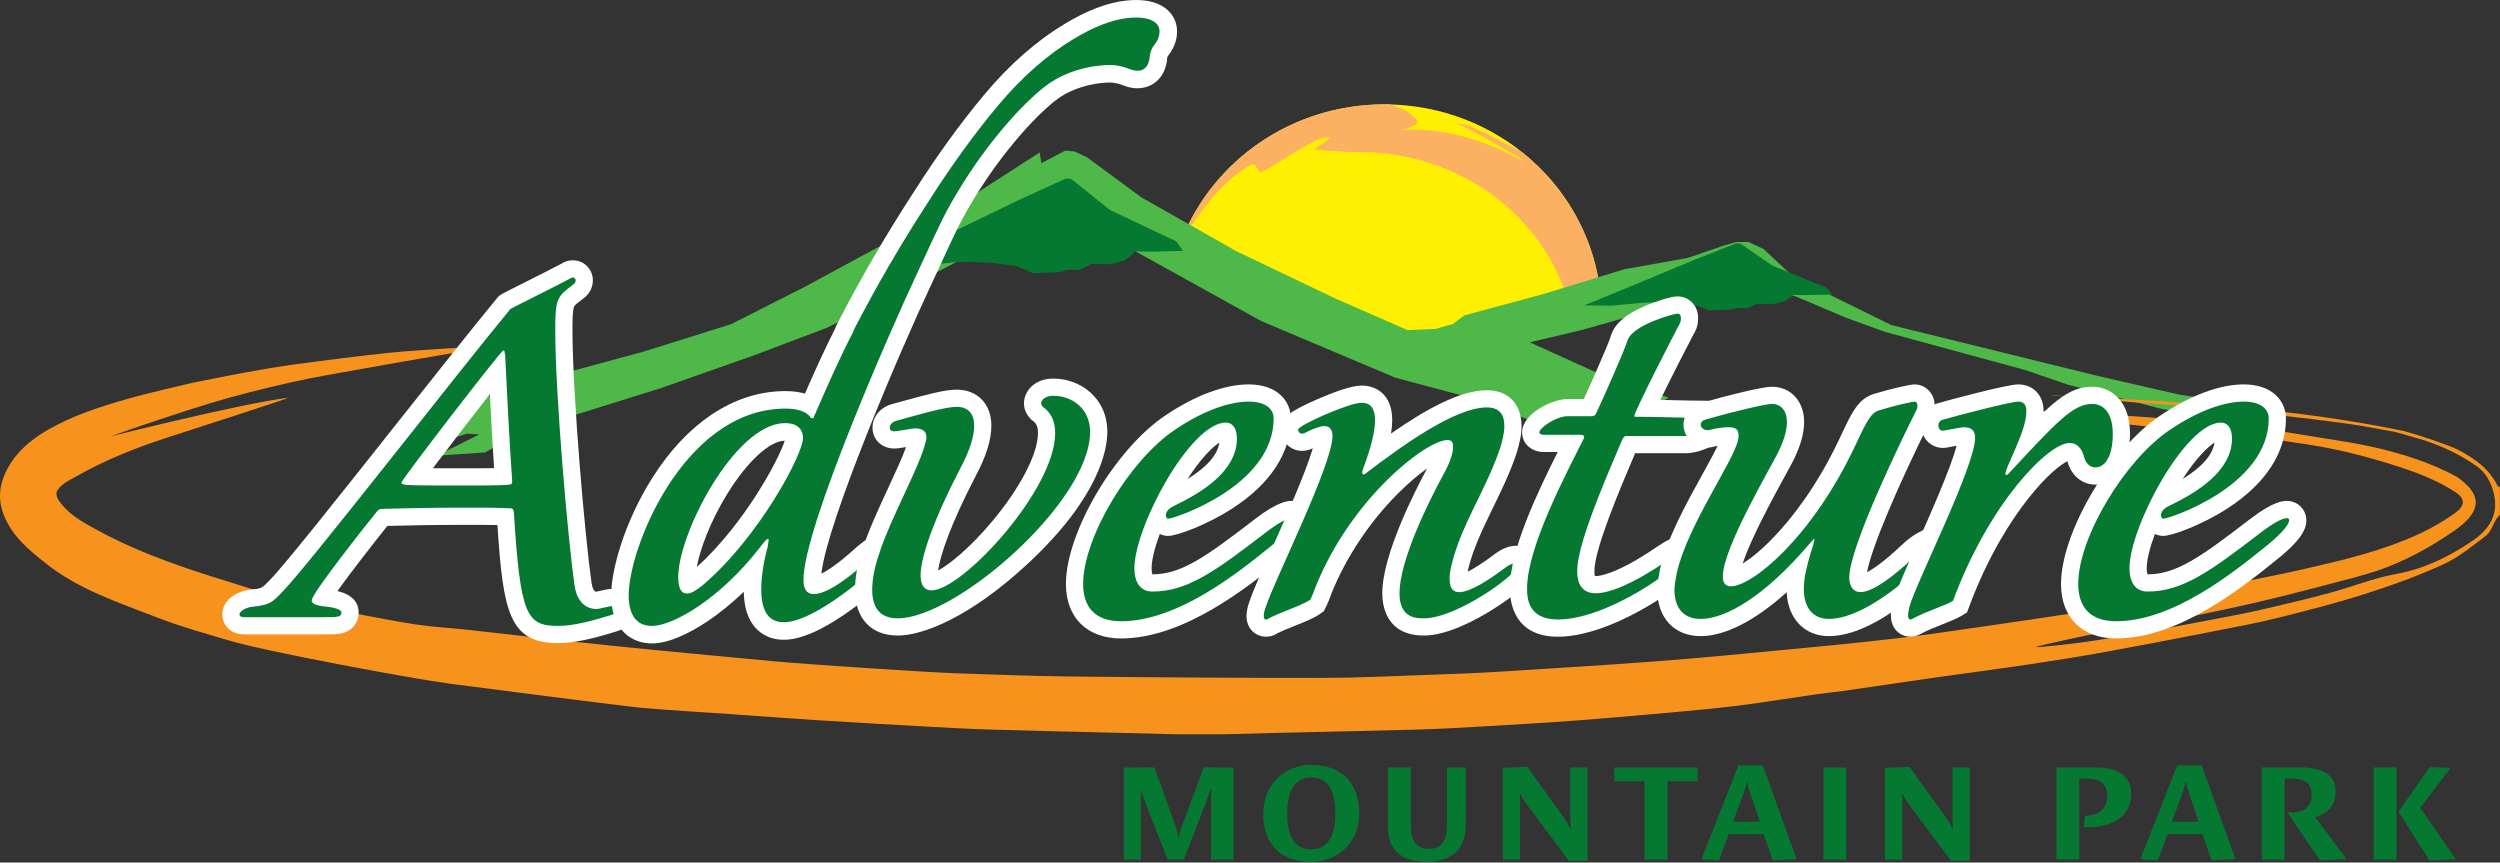
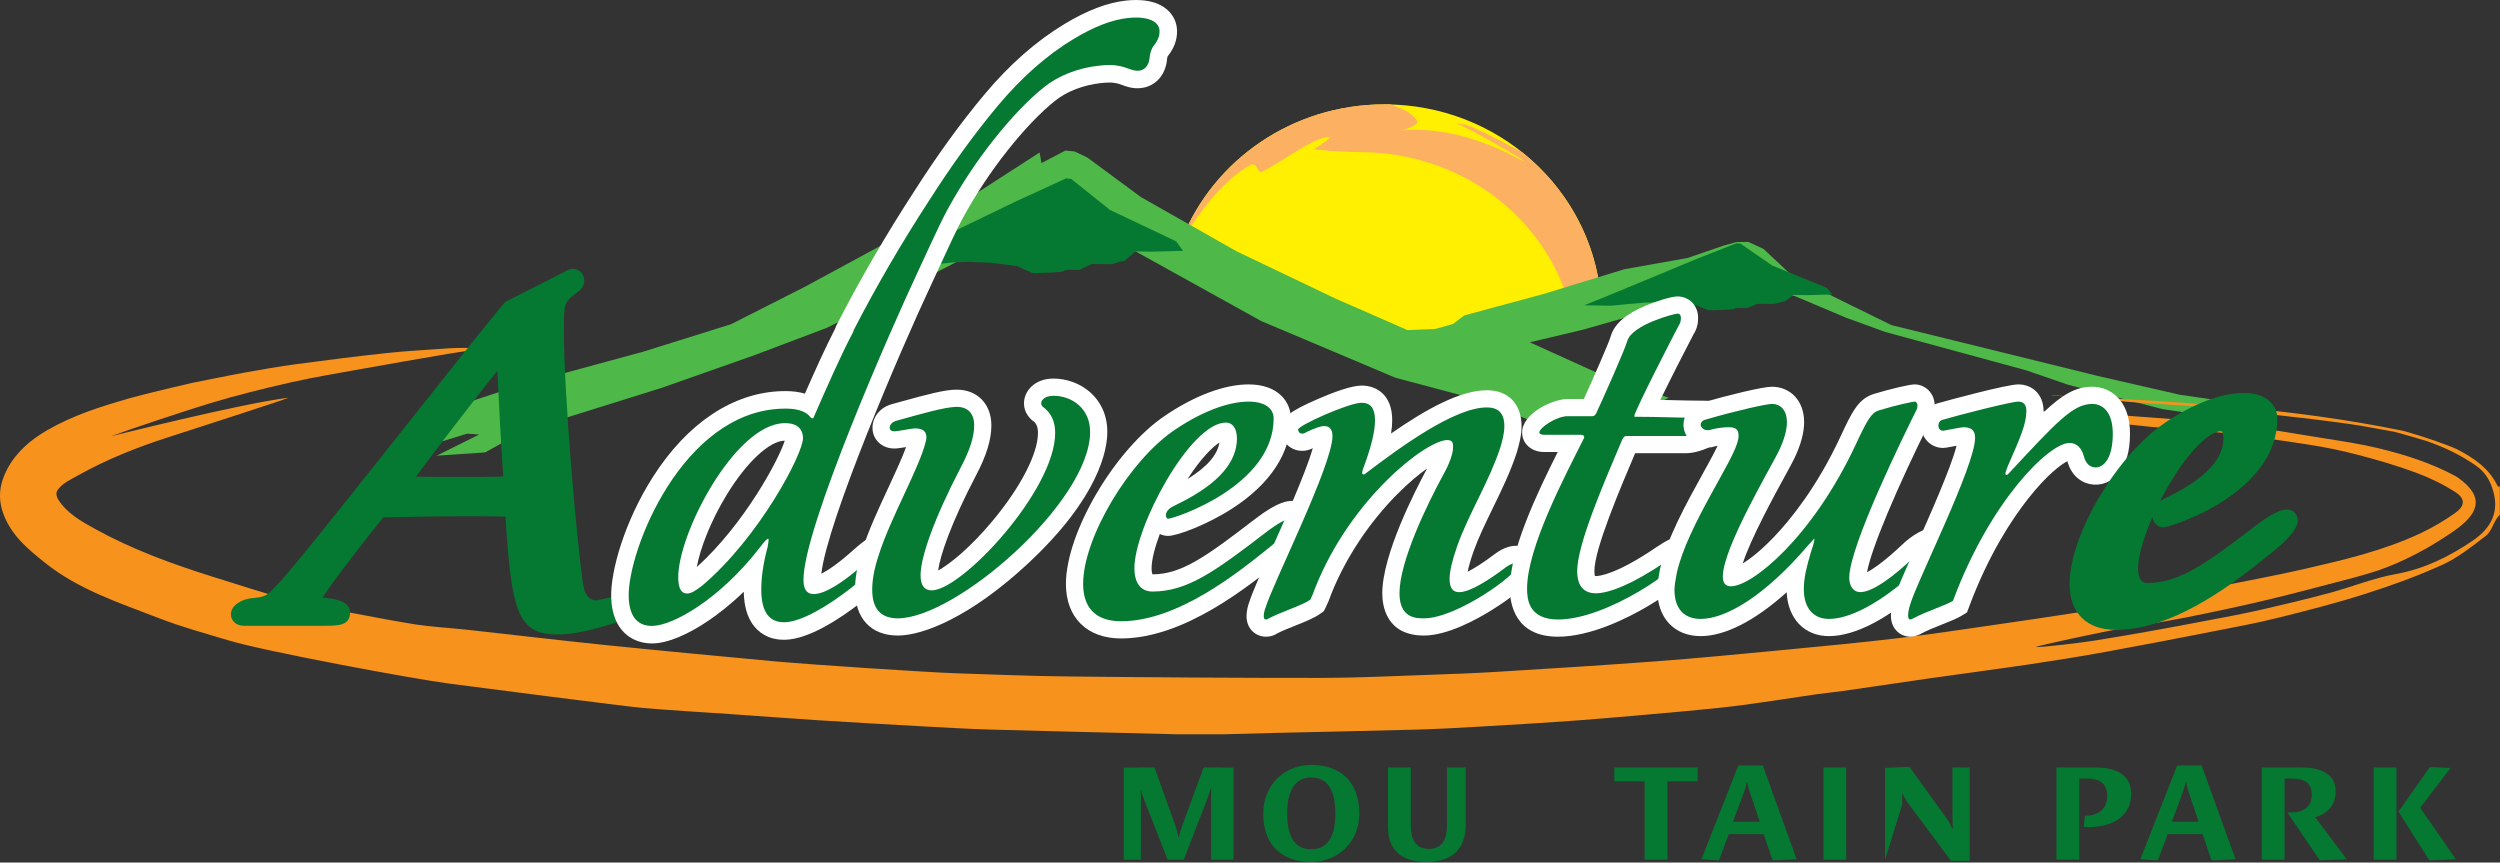
<svg xmlns="http://www.w3.org/2000/svg" width="2423" height="836" viewBox="0 0 2423 836" version="1.1" xml:space="preserve" style="fill-rule:evenodd;clip-rule:evenodd;stroke-linejoin:round;stroke-miterlimit:2;">
  <rect x="0" y="0" width="2423" height="836" fill="#333333" stroke="none" />
  <g transform="matrix(4.167,0,0,4.167,-140.206,-199.09)">
    <g transform="matrix(1,0,0,1,33.649,46.92)">
      <path d="M325.19,83.534L348.125,78.356L372.333,69.909C370.061,44.816 348.404,25.134 322.007,25.134C300.548,25.134 282.228,38.144 274.898,56.49L325.19,83.534Z" style="fill:rgb(255,239,0);fill-rule:nonzero;" />
    </g>
    <g transform="matrix(1,0,0,1,33.649,46.92)">
      <path d="M291.174,39.057C291.194,39.047 292.195,39.133 292.236,39.737C292.245,39.866 293.084,40.996 293.145,40.986C297.898,38.782 305.671,32.597 309.165,32.763C310.084,32.807 305.445,35.624 305.695,35.599C305.695,35.599 311.258,36.237 316.239,36.237C339.77,36.237 359.572,51.38 365.207,72.395L372.325,69.912C371.101,56.402 364.275,44.457 354.096,36.312C354.096,36.312 344.329,30.992 340.815,29.858C340.667,29.81 337.361,29.296 339.211,29.771C341.062,30.245 362.013,42.318 351.642,36.985C337.088,29.502 325.992,31.177 325.992,31.177C325.992,31.177 329.963,30.128 329.646,29.13C329.396,28.343 327.54,26.84 326.836,26.534C325.549,25.976 323.636,25.192 323.574,25.172C323.074,25.011 322.527,25.134 322.007,25.134C300.548,25.134 282.228,38.144 274.898,56.49C277.953,52.312 283.282,43.286 291.174,39.057Z" style="fill:rgb(251,177,97);fill-rule:nonzero;" />
    </g>
    <g transform="matrix(1,0,0,1,33.649,46.92)">
      <path d="M95.291,99.792L103.533,96.981L105.721,95.45L116.447,91.919C116.447,91.919 118.545,91.457 119.944,91.312C121.344,91.168 129.371,88.154 129.371,88.154C129.371,88.154 148.628,82.936 149.632,82.647C150.636,82.357 170.01,76.276 170.01,76.276L187.081,67.623L225.435,46.868L241.807,36.319L242.223,38.786L247.788,35.881L249.952,36.089L252.882,37.483L265.398,46.72L287.651,59.331L310.596,70.292L327.368,77.64L333.854,77.365L337.921,76.225L340.588,74.214L359.071,69.216L377.801,63.477L392.536,60.851L400.903,57.982L403.849,57.154L406.644,57.125L410.169,58.755L416.336,64.521L426.394,69.83L439.917,76.47L488.103,88.342L507.041,92.68L523.068,95.006L517.31,98.166L502.914,95.999L480.977,90.334L471.272,86.995L438.513,78.077L429.304,74.731L417.366,69.681L410.295,68.804L398.303,68.581L387.495,72.044L368.13,77.557L355.817,80.473L371.858,87.747L388.097,93.36L383.877,95.636L365.326,103.625L354.965,98.269L344.154,93.935L324.53,88.706L293.337,75.528L264.107,59.321L248.582,56.032L223.143,61.431L209.695,68.407L192.344,77.096L175.584,83.427L153.887,91.075L129.576,98.67L119.305,102.485L112.83,106.088L101.56,106.846L111.44,101.921L108.673,101.721L94.499,106.049L95.291,99.792Z" style="fill:rgb(78,184,72);fill-rule:nonzero;" />
    </g>
    <g transform="matrix(1,0,0,1,33.649,46.92)">
      <path d="M204.907,62.75C205.472,62.627 236.544,47.577 236.544,47.577L247.978,42.34L249.155,42.485L258.137,49.674L273.563,56.996L275.156,59.2L267.721,59.401L264.107,59.321C264.107,59.321 261.659,61.548 261.405,61.518C261.151,61.488 258.592,62.306 258.592,62.306L253.941,62.263L250.934,63.677C250.934,63.677 247.825,63.436 247.489,63.853C247.152,64.27 242.269,64.312 242.269,64.312C242.269,64.312 240.479,64.451 240.115,64.341C239.751,64.23 236.544,62.75 236.544,62.75L230.626,61.975L225.291,61.762C225.291,61.762 222.13,61.892 221.754,61.889C221.378,61.887 212.609,62.873 212.609,62.873L204.907,62.75Z" style="fill:rgb(5,121,49);fill-rule:nonzero;" />
    </g>
    <g transform="matrix(1,0,0,1,33.649,46.92)">
      <path d="M368.46,71.871C368.924,71.784 394.463,61.139 394.463,61.139L403.861,57.435L404.829,57.537L412.211,62.622L424.89,67.801L426.2,69.36L420.089,69.502L417.118,69.446C417.118,69.446 415.106,71.021 414.897,71C414.689,70.979 412.586,71.556 412.586,71.556L408.763,71.526L406.291,72.527C406.291,72.527 403.736,72.356 403.459,72.651C403.182,72.946 399.169,72.976 399.169,72.976C399.169,72.976 397.698,73.075 397.398,72.996C397.099,72.918 394.463,71.871 394.463,71.871L389.598,71.323L385.213,71.172C385.213,71.172 382.616,71.264 382.307,71.262C381.998,71.261 374.79,71.958 374.79,71.958L368.46,71.871Z" style="fill:rgb(5,121,49);fill-rule:nonzero;" />
    </g>
    <g transform="matrix(1,0,0,1,33.649,46.92)">
      <path d="M281.683,200.814L281.683,187.058C281.683,186.295 281.683,185.088 281.715,184.389L281.556,184.389C281.429,184.802 281.079,185.978 280.571,187.281L275.329,200.814L271.581,200.814L266.338,187.439C265.958,186.422 265.608,185.533 265.449,184.802L265.322,184.802C265.354,185.088 265.354,185.851 265.354,187.661L265.354,200.814L261.383,200.814L261.383,179.402L268.308,179.338L268.563,179.497L273.232,192.458C273.741,193.825 273.931,194.682 274.059,195.572L274.186,195.572C274.344,194.746 274.662,193.73 275.107,192.522L279.904,179.497L280.158,179.338L286.893,179.402L286.893,200.814L281.683,200.814Z" style="fill:rgb(5,121,49);fill-rule:nonzero;" />
    </g>
    <g transform="matrix(1,0,0,1,33.649,46.92)">
      <path d="M304.971,181.689C302.367,181.689 299.38,183.214 299.38,190.108C299.38,196.811 302.144,198.4 304.971,198.4C307.798,198.4 310.594,196.747 310.594,190.108C310.594,183.245 307.735,181.689 304.971,181.689ZM304.971,201.322C298.236,201.322 293.821,197.541 293.821,190.108C293.821,183.151 299.031,178.766 304.971,178.766C311.198,178.766 316.154,182.165 316.154,190.108C316.154,196.684 311.23,201.322 304.971,201.322Z" style="fill:rgb(5,121,49);fill-rule:nonzero;" />
    </g>
    <g transform="matrix(1,0,0,1,33.649,46.92)">
      <path d="M331.753,201.322C325.877,201.322 322.827,198.494 322.827,193.189L322.827,179.369L328.131,179.369L328.131,193.125C328.131,196.017 329.307,198.304 332.261,198.304C335.47,198.304 336.55,196.08 336.55,192.777L336.55,179.369L340.903,179.369L340.903,192.585C340.903,198.304 337.821,201.322 331.753,201.322Z" style="fill:rgb(5,121,49);fill-rule:nonzero;" />
    </g>
    <g transform="matrix(1,0,0,1,33.649,46.92)">
-       <path d="M364.888,201.068L354.818,187.566C354.341,186.899 353.834,186.041 353.674,185.533L353.515,185.533C353.515,185.978 353.547,187.089 353.547,187.915L353.547,200.814L349.544,200.814L349.544,179.465L355.072,179.211L355.326,179.369L363.713,190.997C364.253,191.728 364.984,192.904 365.143,193.571L365.301,193.571C365.301,192.998 365.238,191.601 365.238,190.838L365.238,179.369L369.241,179.369L369.241,201.068L364.888,201.068Z" style="fill:rgb(5,121,49);fill-rule:nonzero;" />
-     </g>
+       </g>
    <g transform="matrix(1,0,0,1,33.649,46.92)">
      <path d="M387.827,182.578L387.827,200.814L382.521,200.814L382.521,182.578L375.468,182.578L375.468,179.369L394.847,179.369L394.847,182.578L387.827,182.578Z" style="fill:rgb(5,121,49);fill-rule:nonzero;" />
    </g>
    <g transform="matrix(1,0,0,1,33.649,46.92)">
      <path d="M407.239,185.851C406.858,184.739 406.508,183.659 406.414,182.738L406.286,182.738C406.159,183.659 405.682,184.961 405.334,185.914L403.078,191.982L409.304,191.982L407.239,185.851ZM412.481,200.973L412.227,200.814L410.225,194.873L402.092,194.873L399.869,200.814L399.615,200.973L395.739,200.718L404.316,178.893L410.003,178.893L417.881,200.718L412.481,200.973Z" style="fill:rgb(5,121,49);fill-rule:nonzero;" />
    </g>
    <g transform="matrix(1,0,0,1,33.649,46.92)">
      <rect x="424.109" y="179.369" width="5.306" height="21.445" style="fill:rgb(5,121,49);fill-rule:nonzero;" />
    </g>
    <g transform="matrix(1,0,0,1,33.649,46.92)">
-       <path d="M453.781,201.068L443.711,187.566C443.234,186.899 442.726,186.041 442.567,185.533L442.408,185.533C442.408,185.978 442.44,187.089 442.44,187.915L442.44,200.814L438.437,200.814L438.437,179.465L443.964,179.211L444.218,179.369L452.606,190.997C453.146,191.728 453.877,192.904 454.036,193.571L454.194,193.571C454.194,192.998 454.13,191.601 454.13,190.838L454.13,179.369L458.133,179.369L458.133,201.068L453.781,201.068Z" style="fill:rgb(5,121,49);fill-rule:nonzero;" />
+       <path d="M453.781,201.068L443.711,187.566C443.234,186.899 442.726,186.041 442.567,185.533L442.408,185.533C442.408,185.978 442.44,187.089 442.44,187.915L438.437,200.814L438.437,179.465L443.964,179.211L444.218,179.369L452.606,190.997C453.146,191.728 453.877,192.904 454.036,193.571L454.194,193.571C454.194,192.998 454.13,191.601 454.13,190.838L454.13,179.369L458.133,179.369L458.133,201.068L453.781,201.068Z" style="fill:rgb(5,121,49);fill-rule:nonzero;" />
    </g>
    <g transform="matrix(1,0,0,1,33.649,46.92)">
      <path d="M484.663,193.189L484.917,190.584C487.745,190.648 490.127,189.218 490.127,186.009C490.127,183.087 488.253,181.943 485.584,181.943L483.615,181.943L483.615,200.814L478.309,200.814L478.309,179.369L487.426,179.369C490.667,179.369 495.686,180.196 495.686,185.438C495.686,191.791 489.555,193.538 484.663,193.189Z" style="fill:rgb(5,121,49);fill-rule:nonzero;" />
    </g>
    <g transform="matrix(1,0,0,1,33.649,46.92)">
      <path d="M509.316,185.851C508.935,184.739 508.586,183.659 508.491,182.738L508.363,182.738C508.236,183.659 507.759,184.961 507.41,185.914L505.155,191.982L511.381,191.982L509.316,185.851ZM514.557,200.973L514.304,200.814L512.302,194.873L504.169,194.873L501.946,200.814L501.692,200.973L497.816,200.718L506.394,178.893L512.081,178.893L519.959,200.718L514.557,200.973Z" style="fill:rgb(5,121,49);fill-rule:nonzero;" />
    </g>
    <g transform="matrix(1,0,0,1,33.649,46.92)">
      <path d="M539.689,200.973L539.466,200.814L532.001,189.822L532.986,189.822C535.781,189.822 537.687,188.488 537.687,185.724C537.687,182.705 535.654,181.943 532.89,181.943L531.366,181.943L531.366,200.814L526.06,200.814L526.06,179.369L535.336,179.369C539.657,179.369 543.247,180.768 543.247,184.961C543.247,188.455 540.896,190.298 538.482,190.934L545.82,200.718L539.689,200.973Z" style="fill:rgb(5,121,49);fill-rule:nonzero;" />
    </g>
    <g transform="matrix(1,0,0,1,33.649,46.92)">
      <path d="M565.169,200.973L564.946,200.814L557.861,189.631L565.073,179.369L565.263,179.275L569.965,179.465L562.913,188.742L571.205,200.718L565.169,200.973ZM552.08,200.814L552.08,179.369L557.385,179.369L557.385,200.814L552.08,200.814Z" style="fill:rgb(5,121,49);fill-rule:nonzero;" />
    </g>
    <g transform="matrix(1,0,0,1,33.649,46.92)">
      <path d="M580.931,113.933C578.982,109.815 575.453,107.424 571.583,105.408C569.759,104.458 562.585,102.092 561.952,101.944C560.774,101.621 559.294,101.104 558.508,100.978C533.349,95.848 508.347,94.35 482.805,93.111C482.775,93.302 477.101,92.644 477.071,92.835C481.393,93.057 491.367,94.023 495.679,94.375C502.936,94.968 510.172,95.208 517.425,95.863C521.267,96.209 525.132,96.913 528.966,97.327C534.705,97.948 540.436,98.639 546.153,99.429C549.717,99.921 553.247,100.656 556.795,101.266C557.52,101.39 564.098,103.341 564.213,103.38C568.425,104.808 572.403,106.705 576.04,109.279C578.216,110.819 579.362,112.994 580.008,115.523C581.299,120.576 578.858,124.097 575.014,126.69C569.602,130.341 563.849,133.188 557.228,134.38C552.014,135.318 547.012,137.374 541.868,138.758C536.539,140.191 531.168,141.478 525.786,142.704C521.748,143.624 517.668,144.369 513.597,145.148C508.878,146.052 504.153,146.933 499.421,147.778C495.338,148.506 491.248,149.187 487.154,149.855C483.947,150.379 474.003,151.547 473.532,151.338C473.841,151.069 487.928,148.005 493.378,147.065C498.295,146.217 503.239,145.496 508.132,144.528C514.491,143.269 520.836,141.924 527.142,140.425C533.964,138.803 540.737,136.971 547.524,135.202C548.559,134.932 552.229,133.859 553.098,133.555C559.372,131.36 565.186,128.207 570.695,124.4C576.378,120.471 578.185,116.569 571.734,111.977C571.54,111.839 571.338,111.707 571.128,111.594C565.494,108.56 559.438,106.629 553.262,105.128C549.134,104.126 544.91,103.497 540.709,102.825C533.535,101.678 526.371,100.392 519.155,99.6C510.288,98.627 501.377,98.036 492.475,97.405C486.329,96.969 480.169,96.717 474.012,96.44C471.899,96.345 469.779,96.425 467.662,96.425C470.575,96.917 473.502,97.164 476.423,97.453C481.461,97.952 497.253,99.878 500.134,100.127C505.542,100.596 510.97,100.862 516.36,101.474C523.175,102.247 529.976,103.187 536.754,104.238C540.725,104.853 544.683,105.661 548.569,106.68C553.086,107.866 557.587,109.189 561.963,110.809C565.127,111.98 568.232,113.487 571.067,115.304C573.47,116.845 573.377,118.533 570.975,120.222C568.495,121.968 565.845,123.54 563.101,124.835C554.43,128.926 545.13,131.098 535.845,133.226C529.465,134.688 523.018,135.865 516.599,137.152C509.764,138.521 502.937,139.929 496.086,141.208C491.537,142.058 486.956,142.744 482.379,143.447C476.08,144.414 469.774,145.354 463.464,146.258C456.111,147.312 448.766,148.443 441.389,149.306C432.323,150.367 423.233,151.231 414.145,152.097C404.519,153.014 394.892,153.944 385.252,154.668C372.955,155.592 360.644,156.35 348.336,157.11C342.969,157.441 337.594,157.639 332.221,157.823C323.887,158.107 315.55,158.529 307.214,158.534C287.675,158.545 268.135,158.406 248.596,158.2C239.773,158.108 230.951,157.74 222.13,157.447C215.799,157.237 187.708,155.385 179.999,154.664C166.997,153.449 153.994,152.241 141.003,150.91C130.188,149.802 119.393,148.51 108.586,147.325C104.573,146.884 100.524,146.693 96.54,146.077C90.133,145.086 70.323,141.295 66.871,140.317C60.938,138.635 55.055,136.77 49.174,134.911C39.859,131.968 30.691,128.626 22.122,123.889C18.887,122.1 15.569,120.263 13.505,116.993C13.231,116.559 12.881,115.586 13.382,114.857C14.493,113.241 16.389,112.419 18.078,111.47C24.671,107.763 31.685,104.969 38.871,102.641C46.564,100.15 67.147,93.52 67.102,93.357C55.844,94.754 25.662,102.388 25.854,102.316C30.66,100.514 43.922,96.146 48.826,94.662C55.018,92.788 61.315,91.222 67.628,89.796C73.251,88.526 78.952,87.596 84.629,86.574C91.193,85.392 97.767,84.26 104.341,83.136C106.708,82.732 109.09,82.416 111.464,82.06C110.569,81.679 106.093,81.752 104.775,81.85C99.957,82.211 95.124,82.426 90.321,82.935C83.202,83.69 76.097,84.592 69,85.543C64.889,86.094 60.797,86.812 56.714,87.552C52.699,88.279 48.707,89.139 44.699,89.91C44.276,89.992 33.887,92.412 30.033,93.522C23.332,95.451 17.006,97.44 10.988,100.917C7.168,103.124 3.819,105.938 1.684,109.956C-0.14,113.391 -0.584,116.802 0.856,120.564C2.735,125.468 6.54,128.61 10.416,131.715C18.271,138.008 27.755,141.069 36.945,144.631C42.293,146.704 47.865,148.218 53.372,149.865C61.799,152.387 96.036,158.755 104.589,159.873C113.003,160.972 145.224,165.128 149.086,165.474C156.051,166.098 163.038,166.469 170.015,166.955C176.813,167.43 183.608,167.956 190.409,168.387C198.78,168.916 207.155,169.388 215.53,169.85C220.411,170.12 225.293,170.397 230.178,170.542C240.448,170.848 250.72,171.068 260.991,171.324C265.102,171.427 269.211,171.532 273.322,171.636L284.949,171.636C288.991,171.528 293.032,171.41 297.074,171.315C308.008,171.058 318.945,170.85 329.878,170.543C334.821,170.404 339.76,170.117 344.698,169.827C352.222,169.386 359.749,168.958 367.264,168.388C375.677,167.749 384.083,166.987 392.486,166.222C396.801,165.829 401.118,165.397 405.413,164.829C411.178,164.065 416.921,163.14 422.678,162.31C424.646,162.027 426.629,161.858 428.597,161.576C435.439,160.592 442.274,159.562 449.118,158.587C456.801,157.493 464.499,156.492 472.175,155.353C478,154.489 483.815,153.554 489.608,152.504C497.937,150.993 506.247,149.376 514.555,147.75C519.624,146.758 524.711,145.822 529.72,144.579C536.523,142.89 543.329,141.15 550.002,139.025C556.137,137.071 562.239,134.881 568.086,132.212C571.731,130.549 574.983,127.938 578.193,125.471C579.335,124.594 579.82,122.878 580.63,121.561C580.851,121.202 581.167,120.903 581.439,120.576L581.439,114.058C581.264,114.019 580.978,114.032 580.931,113.933Z" style="fill:rgb(247,147,29);fill-rule:nonzero;" />
    </g>
    <g transform="matrix(1,0,0,1,33.649,46.92)">
      <path d="M96.731,111.723C99.305,111.78 102.888,111.78 106.381,111.78C110.544,111.78 114.838,111.78 117.052,111.68C116.513,103.958 116.148,96.671 115.728,88.289L115.668,87.101C110.741,93.263 100.651,106.372 96.731,111.723ZM129.825,148.439C120.36,148.439 118.979,143.22 117.577,121.038C115.19,120.93 111.694,120.93 108.007,120.93C101.428,120.93 93.802,121.07 89.502,121.2C89.34,121.2 89.22,121.201 89.13,121.204C89.12,121.218 88.945,121.43 88.945,121.43C85.511,125.656 77.355,136.139 75.03,139.831C75.309,139.879 75.663,139.93 76.11,139.979C79.619,140.313 81.413,141.439 81.413,143.322C81.413,146.406 78.602,146.406 75.348,146.406L56.782,146.406C54.663,146.406 53.698,145.018 53.698,143.729C53.698,141.664 56.268,140.172 58.649,139.974C61.834,139.643 61.972,139.498 64.275,137.068C67.55,133.792 81.18,116.593 94.362,99.96C103.42,88.531 111.975,77.735 117.17,71.446L117.232,71.371L117.301,71.303C117.585,71.019 117.585,71.019 122.177,68.713C125.327,67.131 129.61,64.979 131.694,63.865C132.33,63.402 132.978,63.402 133.212,63.402C134.714,63.402 135.89,64.578 135.89,66.08C135.89,67.08 135.365,68.06 134.515,68.654C131.147,71.179 131.147,71.2 131.147,77.598C131.147,92.806 134.133,126.539 135.599,136.666C135.963,139.218 137.029,140.509 138.769,140.509C138.893,140.492 139.611,140.328 140.087,140.22C141.302,139.943 141.841,139.831 142.292,139.831C144.173,139.831 145.647,141.067 145.647,142.644C145.647,143.348 145.374,145.063 142.842,145.787C137.023,147.617 132.994,148.439 129.825,148.439Z" style="fill:rgb(5,121,49);fill-rule:nonzero;" />
    </g>
    <g transform="matrix(1,0,0,1,33.649,46.92)">
-       <path d="M100.674,109.77C104.293,104.955 109.756,97.852 113.938,92.513C114.242,98.508 114.536,104.039 114.916,109.74C112.616,109.78 109.463,109.78 106.381,109.78C104.442,109.78 102.476,109.78 100.674,109.77ZM133.213,61.402C132.109,61.402 131.269,61.742 130.658,62.151C128.565,63.265 124.374,65.371 121.28,66.926C116.401,69.376 116.401,69.376 115.89,69.886L115.753,70.023L115.629,70.172C110.42,76.477 101.859,87.28 92.795,98.717C80.261,114.533 66.054,132.459 62.899,135.615L62.86,135.653L62.823,135.692C60.901,137.721 60.892,137.73 58.438,137.985C55.162,138.274 51.699,140.377 51.699,143.728C51.699,146.053 53.445,148.406 56.783,148.406L75.348,148.406C77.22,148.406 78.35,148.406 79.395,148.18C81.836,147.652 83.414,145.745 83.414,143.322C83.414,141.493 82.495,139.274 78.471,138.333C81.607,133.951 87.204,126.774 90.1,123.182C94.463,123.057 101.715,122.929 108.007,122.929C110.827,122.929 113.534,122.929 115.697,122.977C117.023,143.318 118.47,150.438 129.825,150.438C133.198,150.438 137.401,149.592 143.449,147.693C147.343,146.552 147.648,143.543 147.648,142.644C147.648,139.945 145.295,137.831 142.293,137.831C141.605,137.831 140.911,137.981 139.644,138.269C139.35,138.336 138.901,138.438 138.624,138.493C138.115,138.383 137.764,137.676 137.58,136.387C136.119,126.3 133.148,92.729 133.148,77.598C133.148,75.401 133.176,72.989 133.513,72.184C133.67,71.809 134.44,71.21 135.69,70.273C137.07,69.296 137.891,67.739 137.891,66.079C137.891,63.456 135.836,61.402 133.213,61.402ZM106.381,113.78C111.124,113.78 115.732,113.78 117.765,113.644C119.12,113.509 119.12,113.509 119.12,112.56C118.442,103.074 118.036,94.266 117.493,83.561C117.358,82.747 117.358,82.341 117.087,82.341C116.545,82.341 93.372,112.425 93.372,113.102C93.372,113.373 93.643,113.509 94.456,113.644C96.895,113.78 101.638,113.78 106.381,113.78ZM133.213,65.402C133.62,65.402 133.891,65.673 133.891,66.079C133.891,66.35 133.755,66.757 133.349,67.028C129.554,69.874 129.147,70.281 129.147,77.598C129.147,92.776 132.129,126.654 133.62,136.952C134.162,140.747 136.194,142.509 138.769,142.509C139.311,142.509 141.751,141.831 142.293,141.831C143.106,141.831 143.648,142.238 143.648,142.644C143.648,143.186 143.241,143.593 142.293,143.864C137.549,145.354 133.213,146.438 129.825,146.438C122.507,146.438 121.017,144.135 119.526,120.149C119.391,119.2 119.391,119.065 118.171,119.065C115.732,118.929 112.073,118.929 108.007,118.929C101.503,118.929 93.914,119.065 89.442,119.2C88.087,119.2 88.087,119.336 87.409,120.149C85.648,122.317 72.503,138.849 72.503,140.476C72.503,141.289 73.451,141.696 75.89,141.967C78.736,142.238 79.414,142.915 79.414,143.322C79.414,144.406 78.465,144.406 75.348,144.406L56.783,144.406C55.835,144.406 55.699,143.999 55.699,143.728C55.699,143.051 57.19,142.102 58.816,141.967C62.746,141.56 63.288,141.018 65.727,138.443C71.283,132.887 105.839,88.304 118.713,72.72C118.849,72.584 129.283,67.434 132.807,65.537C132.942,65.402 133.078,65.402 133.213,65.402Z" style="fill:white;fill-rule:nonzero;" />
-     </g>
+       </g>
    <g transform="matrix(1,0,0,1,33.649,46.92)">
      <path d="M285.122,101.145C282.766,101.145 278.137,104.963 273.107,113.492C272.333,114.804 271.602,116.141 270.923,117.476C271.216,117.251 271.542,117.047 271.896,116.869C277.78,114.045 285.578,109.541 285.697,102.904C285.696,102.318 285.576,101.145 285.122,101.145ZM260.73,147.355C253.86,147.355 249.921,143.464 249.921,136.681C249.921,125.222 260.967,106.61 272.223,99.107C278.774,94.698 285.235,92.267 290.407,92.267C296.184,92.267 298.234,95.461 298.234,98.197C298.234,115.735 273.372,123.504 271.706,123.504C270.416,123.504 269.378,122.492 269.193,121.13C267.12,125.859 265.846,130.247 265.846,133.023C265.846,136.443 267.445,136.443 268.047,136.443C275.477,136.443 281.754,131.892 293.119,123.17C295.36,121.438 298.454,119.368 300.435,119.368C301.884,119.368 302.977,120.462 302.977,121.91C302.977,123.634 301.04,126.073 297.219,129.159C289.374,135.516 274.765,147.355 260.73,147.355Z" style="fill:rgb(5,121,49);fill-rule:nonzero;" />
    </g>
    <g transform="matrix(1,0,0,1,33.649,46.92)">
      <path d="M276.205,112.276C279.329,107.43 281.966,104.869 283.617,103.786C283.16,106.697 280.756,109.462 276.205,112.276ZM290.407,90.266C284.841,90.266 277.984,92.819 271.099,97.452C259.409,105.245 247.921,124.682 247.921,136.681C247.921,144.498 252.829,149.354 260.73,149.354C275.474,149.354 290.441,137.225 298.481,130.71C304.239,126.06 304.977,123.564 304.977,121.91C304.977,119.364 302.982,117.368 300.435,117.368C299.673,117.368 297.356,117.368 291.891,121.591C280.585,130.268 274.843,134.443 268.047,134.443L268.038,134.443C267.954,134.219 267.847,133.763 267.847,133.023C267.847,131.122 268.556,128.274 269.758,125.055C270.346,125.344 271.005,125.504 271.707,125.504C273.722,125.504 280.711,122.951 286.653,119.102C295.538,113.347 300.234,106.118 300.234,98.196C300.234,94.249 297.196,90.266 290.407,90.266ZM290.407,94.266C294.066,94.266 296.234,95.757 296.234,98.196C296.234,113.915 273.062,121.504 271.707,121.504C271.3,121.504 271.165,120.962 271.165,120.691C271.165,120.014 271.707,119.2 272.791,118.658C279.566,115.406 287.562,110.527 287.697,102.939C287.697,100.365 286.613,99.145 285.122,99.145C276.856,99.145 263.847,123.401 263.847,133.023C263.847,136.275 265.202,138.443 268.047,138.443C276.178,138.443 282.683,133.7 294.336,124.756C297.318,122.452 299.486,121.368 300.435,121.368C300.841,121.368 300.977,121.639 300.977,121.91C300.977,122.723 299.486,124.756 295.962,127.602C288.104,133.971 274.01,145.354 260.73,145.354C254.496,145.354 251.921,141.831 251.921,136.681C251.921,125.84 262.763,107.817 273.333,100.771C280.379,96.028 286.342,94.266 290.407,94.266Z" style="fill:white;fill-rule:nonzero;" />
    </g>
    <g transform="matrix(1,0,0,1,33.649,46.92)">
      <path d="M294.471,146.948C293.206,146.948 291.928,146.078 291.928,144.135C291.928,143.234 292.211,142.141 292.457,141.544C293.136,139.368 295.102,134.967 297.581,129.419C301.698,120.201 307.919,106.272 307.919,102.262C307.919,102.141 307.912,102.047 307.903,101.975C307.114,102.076 305.628,102.745 304.919,103.072C304.243,103.491 303.522,103.72 302.873,103.72C301.027,103.72 299.924,102.221 299.924,100.771C299.924,99.708 299.924,98.704 307.396,95.464C309.424,94.584 314.392,92.538 316.695,92.538C318.234,92.538 321.812,93.128 321.812,98.603C321.812,100.657 321.321,103.283 320.347,106.442C329.516,99.697 339.141,93.622 345.831,93.622C349.685,93.622 351.896,95.931 351.896,99.958C351.896,102.106 351.223,104.345 350.862,105.547C349.441,109.889 347.412,114.055 345.45,118.082C343.696,121.682 342.04,125.083 340.803,128.546C339.713,131.693 339.158,134.027 339.158,135.462C339.158,136.107 339.246,136.435 339.3,136.576C339.354,136.579 339.415,136.579 339.461,136.579C340.664,136.579 343.826,135.155 349.093,131.159C350.349,130.26 351.547,129.804 352.606,129.804C354.032,129.804 355.148,130.86 355.148,132.21C355.148,134.869 349.466,138.828 346.08,140.951C342.669,143.089 336.198,146.677 331.195,146.677C327.686,146.677 323.503,145.319 323.503,138.85C323.503,130.006 331.575,114.614 334.049,110.107C335.23,107.983 335.776,106.324 335.925,105.345C331.245,106.698 315.73,118.456 307.846,138.104C307.343,139.49 307.029,140.293 306.559,141.235L306.337,141.679L305.932,141.968C304.712,142.839 302.681,143.651 300.53,144.509C298.913,145.155 297.243,145.821 295.99,146.485C295.353,146.948 294.706,146.948 294.471,146.948Z" style="fill:rgb(5,121,49);fill-rule:nonzero;" />
    </g>
    <g transform="matrix(1,0,0,1,33.649,46.92)">
      <path d="M316.695,90.537C314.243,90.537 309.852,92.219 306.6,93.629C299.709,96.617 297.924,98.086 297.924,100.771C297.924,103.545 300.098,105.719 302.873,105.719C303.679,105.719 304.534,105.508 305.347,105.115C303.666,110.891 298.675,122.063 295.754,128.603C293.279,134.145 291.309,138.557 290.572,140.873C290.234,141.731 289.928,143.021 289.928,144.135C289.928,147.294 292.214,148.948 294.471,148.948C295.572,148.948 296.41,148.609 297.02,148.203C298.169,147.604 299.745,146.975 301.272,146.366C303.636,145.422 305.679,144.607 307.095,143.595L307.904,143.017L308.348,142.128C308.855,141.114 309.187,140.271 309.726,138.789C313.035,130.57 318.432,122.43 324.931,115.86C327.613,113.149 330.003,111.184 331.929,109.818C329.038,115.164 321.503,129.95 321.503,138.849C321.503,141.804 322.448,148.677 331.195,148.677C336.699,148.677 343.549,144.898 347.142,142.645C357.148,136.373 357.148,133.348 357.148,132.209C357.148,129.739 355.153,127.803 352.606,127.803C351.128,127.803 349.528,128.389 347.977,129.497L347.93,129.531L347.885,129.565C344.785,131.917 342.69,133.168 341.36,133.833C341.563,132.818 341.956,131.33 342.7,129.181C343.886,125.86 345.519,122.507 347.249,118.958C349.24,114.87 351.299,110.642 352.749,106.217L352.764,106.17L352.778,106.122C353.359,104.189 353.896,102.104 353.896,99.958C353.896,94.816 350.806,91.621 345.831,91.621C339.672,91.621 331.766,95.97 323.544,101.685C323.723,100.56 323.812,99.532 323.812,98.603C323.812,92.656 320.136,90.537 316.695,90.537ZM316.695,94.537C318.728,94.537 319.812,95.757 319.812,98.603C319.812,101.041 318.999,104.701 317.101,109.714C316.966,110.121 316.831,110.527 316.831,110.798C316.831,111.069 316.966,111.205 317.101,111.205C317.237,111.205 317.373,111.205 317.508,111.069C326.045,104.565 338.378,95.621 345.831,95.621C349.083,95.621 349.896,97.654 349.896,99.958C349.896,101.719 349.354,103.616 348.947,104.972C346.373,112.831 341.629,120.285 338.919,127.873C337.7,131.396 337.158,133.836 337.158,135.462C337.158,138.578 338.784,138.578 339.461,138.578C341.9,138.578 346.373,135.733 350.302,132.752C351.251,132.074 352.064,131.803 352.606,131.803C352.878,131.803 353.148,131.938 353.148,132.209C353.148,134.378 338.784,144.677 331.195,144.677C329.433,144.677 325.503,144.677 325.503,138.849C325.503,131.396 332.008,117.981 335.802,111.069C337.158,108.63 337.97,106.326 337.97,104.836C337.97,103.887 337.836,103.21 336.616,103.21C331.737,103.21 314.255,116.761 305.99,137.359C305.448,138.849 305.176,139.527 304.77,140.34C302.873,141.696 297.859,143.186 294.878,144.812C294.742,144.948 294.606,144.948 294.471,144.948C294.064,144.948 293.928,144.677 293.928,144.135C293.928,143.457 294.2,142.509 294.336,142.238C296.097,136.41 309.919,109.037 309.919,102.261C309.919,100.771 309.242,99.958 308.022,99.958C307.074,99.958 305.718,100.5 303.957,101.312C303.55,101.583 303.144,101.719 302.873,101.719C302.195,101.719 301.924,101.177 301.924,100.771C301.924,99.822 313.713,94.537 316.695,94.537Z" style="fill:white;fill-rule:nonzero;" />
    </g>
    <g transform="matrix(1,0,0,1,33.649,46.92)">
      <path d="M362.361,146.948C358.171,146.948 353.178,145.355 353.178,137.766C353.178,128.496 360.801,113.403 365.356,104.385C365.422,104.252 365.489,104.121 365.554,103.991L359.108,103.991C357.084,103.991 356.024,102.712 356.024,101.448C356.024,98.633 361.643,95.655 364.665,95.655L369.661,95.655C371.039,92.735 375.972,81.633 376.568,79.609C378.08,74.317 389.458,71.804 390.141,71.804C391.771,71.804 392.954,73.044 392.954,74.752C392.954,75.411 392.954,76.399 392.13,77.676C391.197,79.407 385.365,90.788 383.02,95.81C384.926,95.836 386.894,95.884 388.818,95.93C391.627,95.998 394.279,96.061 396.645,96.061C400.272,96.061 400.814,97.739 400.814,98.739C400.814,101.648 395.038,104.262 392.309,104.262L378.994,104.262L378.532,105.347C374.669,114.429 368.833,128.154 368.833,133.701C368.833,136.85 370.294,136.85 371.169,136.85C372.315,136.85 376.802,136.338 386.437,129.746C388.451,128.404 389.612,127.771 390.818,127.771C392.19,127.771 393.225,128.805 393.225,130.177C393.225,133.438 384.728,138.675 382.125,140.202C377.829,142.722 369.549,146.948 362.361,146.948Z" style="fill:rgb(5,121,49);fill-rule:nonzero;" />
    </g>
    <g transform="matrix(1,0,0,1,33.649,46.92)">
      <path d="M390.141,69.804C388.688,69.804 385.021,71.004 382.933,71.871C378.173,73.846 375.461,76.202 374.641,79.074C374.168,80.684 370.254,89.581 368.385,93.654L364.665,93.654C361.116,93.654 354.024,97.024 354.024,101.448C354.024,104.037 356.21,105.99 359.108,105.99L362.307,105.99C357.46,115.649 351.178,128.822 351.178,137.765C351.178,141.128 352.268,148.948 362.361,148.948C370.023,148.948 378.667,144.549 383.136,141.927C386.049,140.219 388.803,138.324 390.89,136.592C394.01,134.002 395.225,132.203 395.225,130.177C395.225,127.706 393.29,125.77 390.818,125.77C388.939,125.77 387.366,126.722 385.347,128.068C375.912,134.524 371.881,134.849 371.169,134.849C371.085,134.849 371.016,134.846 370.961,134.841C370.902,134.642 370.833,134.271 370.833,133.7C370.833,128.588 376.743,114.665 380.317,106.261L392.309,106.261C395.518,106.261 402.814,103.419 402.814,98.738C402.814,97.957 402.517,94.061 396.645,94.061C394.303,94.061 391.663,93.997 388.866,93.93C387.973,93.909 387.071,93.887 386.169,93.867C388.788,88.502 392.89,80.486 393.856,78.69C394.954,76.95 394.954,75.528 394.954,74.752C394.954,71.931 392.885,69.804 390.141,69.804ZM390.141,73.804C390.818,73.804 390.954,74.346 390.954,74.752C390.954,75.294 390.954,75.836 390.412,76.65C389.599,78.14 380.113,96.57 380.113,97.654C380.113,97.654 380.113,97.789 380.249,97.789C385.534,97.789 391.767,98.061 396.645,98.061C398.136,98.061 398.814,98.332 398.814,98.738C398.814,99.958 394.613,102.261 392.309,102.261L378.215,102.261C377.809,102.261 377.538,102.668 377.267,103.21C373.066,113.102 366.833,127.467 366.833,133.7C366.833,136.546 367.917,138.849 371.169,138.849C374.286,138.849 379.841,136.681 387.566,131.396C389.192,130.312 390.141,129.77 390.818,129.77C391.089,129.77 391.225,129.906 391.225,130.177C391.225,132.616 373.879,144.948 362.361,144.948C355.45,144.948 355.178,140.069 355.178,137.765C355.178,128.144 364.123,111.341 368.323,102.939C368.459,102.803 368.459,102.532 368.459,102.532C368.459,102.125 368.188,101.99 367.646,101.99L359.108,101.99C358.43,101.99 358.024,101.719 358.024,101.448C358.024,100.365 361.954,97.654 364.665,97.654L370.356,97.654C370.762,97.654 371.169,97.383 371.44,96.57C372.66,93.995 377.809,82.476 378.487,80.173C379.571,76.378 389.463,73.804 390.141,73.804Z" style="fill:white;fill-rule:nonzero;" />
    </g>
    <g transform="matrix(1,0,0,1,33.649,46.92)">
      <path d="M425.374,146.813C420.619,146.813 417.546,143.314 417.546,137.902C417.546,136.388 417.734,134.931 418.044,133.437C409.776,141.989 401.748,146.813 395.561,146.813C390.566,146.813 387.462,143.45 387.462,138.037C387.462,136.885 387.701,135.585 387.953,134.209L388.037,133.75C389.557,126.901 394.055,118.766 397.67,112.229C399.891,108.212 401.99,104.417 402.264,102.863L402.29,102.72L402.336,102.581C402.361,102.505 402.367,102.364 402.369,102.238C402.287,102.233 402.186,102.229 402.065,102.229C400.852,102.229 399.513,102.429 397.973,102.839L397.719,102.906L397.051,102.906C395.192,102.906 393.561,101.402 393.561,99.687C393.561,98.189 394.644,96.877 396.151,96.528C402.98,94.544 410.418,92.809 412.093,92.809C415.397,92.809 417.617,95.301 417.617,99.01C417.617,101.192 416.932,103.689 415.525,106.645C415.138,107.449 414.399,108.798 413.377,110.667C409.915,116.992 402.711,130.152 402.711,134.92C402.711,135.043 402.716,135.142 402.724,135.221C406.291,135.006 419.594,125.209 429.796,103.446C432.504,97.625 433.712,95.227 436.44,94.388C440.503,93.156 444.546,92.267 445.294,92.267C446.77,92.267 447.971,93.529 447.971,95.08C447.971,95.585 447.971,96.417 447.446,97.283C440.364,111.454 432.117,129.851 432.117,135.191C432.117,135.423 432.144,136.579 432.691,136.579C433.409,136.579 436.319,136.042 443.651,129.129C445.742,127.035 448.445,125.602 449.63,125.602C450.904,125.602 451.902,126.66 451.902,128.009C451.902,132.288 435.455,146.813 425.374,146.813Z" style="fill:rgb(5,121,49);fill-rule:nonzero;" />
    </g>
    <g transform="matrix(1,0,0,1,33.649,46.92)">
      <path d="M434.146,135.511M445.294,90.266C444.168,90.266 439.674,91.317 435.868,92.471C432.167,93.61 430.679,96.805 427.981,102.607C422.609,114.067 416.635,121.533 412.571,125.777C409.52,128.963 407.06,130.855 405.331,131.934C407.196,126.123 412.776,115.93 415.13,111.627C416.169,109.732 416.918,108.363 417.324,107.52C418.87,104.275 419.617,101.496 419.617,99.009C419.617,94.181 416.523,90.808 412.093,90.808C409.981,90.808 401.937,92.767 395.641,94.594C393.264,95.172 391.561,97.28 391.561,99.687C391.561,102.516 394.076,104.906 397.051,104.906L397.982,104.906L398.488,104.771C398.836,104.679 399.174,104.597 399.503,104.528C398.621,106.379 397.168,109.006 395.92,111.261C392.244,117.91 387.668,126.185 386.1,133.239L386.084,133.316L386.069,133.393L385.986,133.848C385.717,135.316 385.462,136.702 385.462,138.036C385.462,144.583 389.426,148.812 395.561,148.812C401.253,148.812 408.263,145.183 415.562,138.607C415.837,144.742 419.711,148.812 425.374,148.812C431.883,148.812 438.978,144.27 443.783,140.459C446.248,138.504 448.598,136.336 450.401,134.355C453.478,130.972 453.902,129.306 453.902,128.009C453.902,125.537 452.026,123.602 449.63,123.602C447.74,123.602 444.639,125.327 442.24,127.71C438.237,131.48 435.696,133.184 434.247,133.951C435.18,128.636 441.064,114.534 449.202,98.242C449.971,96.929 449.971,95.694 449.971,95.079C449.971,92.426 447.874,90.266 445.294,90.266ZM445.294,94.266C445.701,94.266 445.971,94.673 445.971,95.079C445.971,95.486 445.971,95.892 445.701,96.299C442.991,101.719 430.117,127.873 430.117,135.191C430.117,137.223 431.065,138.578 432.691,138.578C435.538,138.578 440.28,135.055 445.023,130.583C447.191,128.415 449.36,127.602 449.63,127.602C449.766,127.602 449.902,127.738 449.902,128.009C449.902,130.448 435.13,144.812 425.374,144.812C421.85,144.812 419.546,142.373 419.546,137.901C419.546,135.191 420.224,132.616 421.172,129.364C421.308,128.957 422.122,126.654 421.986,126.111L420.63,127.602C410.467,139.527 401.388,144.812 395.561,144.812C391.766,144.812 389.462,142.509 389.462,138.036C389.462,136.952 389.734,135.597 390.004,134.107C392.444,123.13 403.42,107.817 404.234,103.21C404.369,102.803 404.369,102.396 404.369,102.125C404.369,100.636 403.556,100.229 402.065,100.229C400.981,100.229 399.491,100.365 397.458,100.906L397.051,100.906C396.239,100.906 395.561,100.229 395.561,99.687C395.561,99.145 395.967,98.603 396.645,98.467C404.098,96.299 410.874,94.808 412.093,94.808C414.397,94.808 415.617,96.57 415.617,99.009C415.617,100.771 415.075,102.939 413.719,105.785C411.958,109.443 400.711,128.28 400.711,134.92C400.711,136.41 401.253,137.223 402.608,137.223C407.486,137.223 421.444,125.976 431.607,104.294C434.318,98.467 435.266,96.841 437.028,96.299C441.5,94.944 445.023,94.266 445.294,94.266Z" style="fill:white;fill-rule:nonzero;" />
    </g>
    <g transform="matrix(1,0,0,1,33.649,46.92)">
      <path d="M444.343,146.948C443.119,146.948 441.801,146.026 441.801,144C441.801,143.042 442.064,141.92 442.285,141.147C442.904,138.979 444.942,134.409 447.523,128.624C451.45,119.818 457.385,106.512 457.385,102.668C457.385,102.483 457.368,102.367 457.353,102.303C457.26,102.274 457.055,102.229 456.674,102.229C456.336,102.251 454.64,102.577 453.825,102.734C452.428,103.003 452.21,103.042 451.932,103.042C450.174,103.042 448.848,101.658 448.848,99.823C448.848,98.223 449.906,96.885 451.434,96.529C454.093,95.748 467.282,92.267 469.413,92.267C471.78,92.267 473.31,93.903 473.31,96.435C473.31,98.464 472.787,100.486 471.742,103.201C479.005,95.543 482.299,92.809 486.624,92.809C488.416,92.809 489.992,93.483 491.181,94.759C492.891,96.593 493.625,99.438 493.361,103.214C492.999,109.383 489.943,111.579 487.436,111.579C485.232,111.579 483.455,110.08 482.796,107.666C482.351,105.888 481.616,105.888 481.338,105.888C477.842,105.888 464.671,118.3 456.11,141.309L455.871,141.954L455.285,142.314C454.286,142.93 452.764,143.532 451.003,144.229C449.321,144.895 447.415,145.65 445.979,146.433C445.441,146.703 444.951,146.948 444.343,146.948Z" style="fill:rgb(5,121,49);fill-rule:nonzero;" />
    </g>
    <g transform="matrix(1,0,0,1,33.649,46.92)">
      <path d="M469.413,90.266C466.78,90.266 453.169,93.944 450.926,94.594C448.514,95.18 446.848,97.298 446.848,99.822C446.848,102.749 449.082,105.041 451.932,105.041C452.419,105.041 452.726,104.982 454.204,104.698C454.435,104.653 454.746,104.594 455.075,104.531C453.767,109.714 448.634,121.222 445.697,127.808C442.797,134.309 440.988,138.404 440.362,140.597C439.99,141.9 439.801,143.045 439.801,143.999C439.801,147.248 442.086,148.948 444.343,148.948C445.423,148.948 446.225,148.547 446.81,148.254L446.875,148.222L446.937,148.188C448.265,147.464 450.111,146.733 451.74,146.088C453.588,145.356 455.185,144.724 456.334,144.017L457.505,143.296L457.985,142.006C462.513,129.837 467.996,121.55 471.796,116.741C475.98,111.448 479.306,108.897 480.85,108.125L480.856,108.151L480.867,108.191C481.773,111.514 484.29,113.579 487.436,113.579C490.813,113.579 494.915,110.889 495.359,103.308C495.661,99.001 494.748,95.65 492.644,93.394C491.088,91.727 488.951,90.808 486.624,90.808C482.827,90.808 479.771,92.551 475.306,96.763C475.309,96.654 475.31,96.544 475.31,96.434C475.31,92.803 472.885,90.266 469.413,90.266ZM469.413,94.266C470.362,94.266 471.31,94.673 471.31,96.434C471.31,99.416 469.956,102.532 466.974,109.308C466.703,110.121 466.432,110.663 466.432,111.069C466.432,111.205 466.567,111.341 466.703,111.341C466.838,111.341 466.974,111.205 467.245,110.934C478.357,99.009 482.151,94.808 486.624,94.808C489.469,94.808 491.773,97.247 491.366,103.074C491.095,107.681 489.198,109.579 487.436,109.579C486.082,109.579 485.132,108.63 484.726,107.139C484.184,104.972 482.964,103.887 481.338,103.887C476.595,103.887 462.909,117.303 454.236,140.611C452.474,141.696 448.002,143.051 445.021,144.677C444.75,144.812 444.479,144.948 444.343,144.948C443.937,144.948 443.801,144.541 443.801,143.999C443.801,143.457 443.937,142.644 444.208,141.696C445.834,136.004 459.385,109.308 459.385,102.668C459.385,100.906 458.436,100.229 456.674,100.229C455.998,100.229 452.203,101.041 451.932,101.041C451.119,101.041 450.848,100.365 450.848,99.822C450.848,99.145 451.254,98.603 451.932,98.467C455.59,97.383 467.787,94.266 469.413,94.266Z" style="fill:white;fill-rule:nonzero;" />
    </g>
    <g transform="matrix(1,0,0,1,33.649,46.92)">
      <path d="M516.572,101.145C514.215,101.145 509.586,104.963 504.556,113.492C503.783,114.804 503.051,116.141 502.372,117.477C502.666,117.251 502.992,117.047 503.345,116.869C509.23,114.045 517.028,109.541 517.146,102.904C517.146,102.318 517.026,101.145 516.572,101.145ZM492.179,147.355C485.31,147.355 481.371,143.464 481.371,136.681C481.371,125.222 492.418,106.61 503.672,99.107C510.224,94.698 516.684,92.267 521.857,92.267C527.633,92.267 529.683,95.461 529.683,98.197C529.683,115.735 504.822,123.504 503.156,123.504C501.865,123.504 500.828,122.492 500.643,121.129C498.569,125.859 497.295,130.247 497.295,133.023C497.295,136.443 498.895,136.443 499.497,136.443C506.926,136.443 513.203,131.892 524.569,123.17C526.81,121.438 529.904,119.368 531.884,119.368C533.334,119.368 534.426,120.462 534.426,121.91C534.426,123.635 532.49,126.073 528.669,129.159C520.823,135.516 506.215,147.355 492.179,147.355Z" style="fill:rgb(5,121,49);fill-rule:nonzero;" />
    </g>
    <g transform="matrix(1,0,0,1,33.649,46.92)">
-       <path d="M507.655,112.276C510.779,107.431 513.416,104.869 515.067,103.786C514.609,106.697 512.205,109.462 507.655,112.276ZM521.857,90.266C516.292,90.266 509.434,92.819 502.548,97.452C490.859,105.245 479.371,124.681 479.371,136.681C479.371,144.498 484.279,149.354 492.179,149.354C506.924,149.354 521.891,137.225 529.931,130.71C535.688,126.06 536.426,123.565 536.426,121.91C536.426,119.364 534.431,117.368 531.884,117.368C531.124,117.368 528.806,117.368 523.341,121.591C512.034,130.268 506.293,134.443 499.497,134.443L499.487,134.443C499.403,134.219 499.295,133.763 499.295,133.023C499.295,131.122 500.005,128.274 501.208,125.055C501.795,125.344 502.455,125.504 503.156,125.504C505.171,125.504 512.162,122.951 518.103,119.102C526.987,113.347 531.683,106.118 531.683,98.196C531.683,94.249 528.645,90.266 521.857,90.266ZM521.857,94.266C525.515,94.266 527.683,95.757 527.683,98.196C527.683,113.915 504.511,121.504 503.156,121.504C502.75,121.504 502.614,120.962 502.614,120.691C502.614,120.014 503.156,119.2 504.24,118.658C511.015,115.406 519.01,110.527 519.146,102.939C519.146,100.365 518.062,99.145 516.572,99.145C508.305,99.145 495.295,123.401 495.295,133.023C495.295,136.275 496.651,138.443 499.497,138.443C507.628,138.443 514.132,133.7 525.787,124.756C528.768,122.452 530.936,121.368 531.884,121.368C532.292,121.368 532.426,121.639 532.426,121.91C532.426,122.723 530.936,124.756 527.413,127.602C519.552,133.971 505.46,145.354 492.179,145.354C485.946,145.354 483.371,141.831 483.371,136.681C483.371,125.84 494.211,107.817 504.782,100.771C511.829,96.028 517.792,94.266 521.857,94.266Z" style="fill:white;fill-rule:nonzero;" />
-     </g>
+       </g>
    <g transform="matrix(1,0,0,1,33.649,46.92)">
      <path d="M182.397,101.317C172.789,101.583 159.514,125.433 159.79,135.383C159.811,136.166 159.908,136.601 159.98,136.822C160.373,136.687 161.08,136.221 162.105,135.43C175.125,124.406 184.75,105.547 184.732,102.731C184.715,102.135 184.692,101.314 182.601,101.314L182.397,101.317ZM151.61,148.475C149.452,148.475 144.409,147.625 144.19,139.743C144.029,133.975 147.191,122.914 153.544,112.934C163.335,97.556 174.379,94.077 181.92,93.868C182.152,93.863 182.407,93.857 182.679,93.857C185.024,93.857 186.877,94.252 188.279,95.055C190.919,89.023 193.641,82.868 196.442,77.473L196.432,77.321L196.693,76.813C201.95,66.604 207.879,56.408 214.317,46.51C219.632,38.157 225.115,30.594 230.601,24.05C236.217,17.351 242.281,12.018 248.624,8.198C253.59,5.184 258.14,3.439 262.145,3.014C262.869,2.938 263.568,2.898 264.223,2.898C265.467,2.898 266.596,3.039 267.581,3.317C270.987,4.277 271.595,6.65 271.698,7.626C271.882,9.359 271.307,11.063 269.99,12.691C269.66,13.1 269.45,13.791 269.384,14.689L269.376,14.794L269.353,14.959C268.908,17.478 267.346,19.087 265.164,19.318C264.961,19.34 264.756,19.351 264.551,19.351C263.823,19.351 263.091,19.215 262.376,18.947C261.965,18.793 261.45,18.618 260.838,18.418C260.376,18.271 259.747,18.144 259.03,18.057C258.792,18.029 258.493,18.014 258.146,18.014C257.506,18.014 256.713,18.064 255.792,18.161C253.669,18.386 251.543,18.901 249.475,19.69C247.46,20.458 245.638,21.49 244.059,22.759C240.561,25.569 236.788,29.508 232.845,34.464C228.867,39.464 225.258,44.913 222.119,50.66C220.814,53.029 218.122,58.878 216.34,62.748C215.709,64.119 215.169,65.294 214.8,66.077C208.065,80.369 188.622,125.309 188.917,135.927C188.936,136.614 189.059,136.903 189.103,136.986C189.106,136.986 189.11,136.985 189.115,136.985C189.144,136.985 189.204,136.992 189.292,136.992C190.885,136.948 194.497,135.126 200.019,130.142C201.263,129.024 204.381,126.42 206.517,126.36L206.689,126.356C208.004,126.356 208.987,127.299 209.024,128.597C209.13,132.434 190.917,147.388 182.6,147.618L182.335,147.622C179.7,147.622 175.248,146.453 175.031,138.615C174.982,136.881 175.11,135.002 175.412,132.993C166.693,142.898 157.103,148.328 151.886,148.472L151.61,148.475Z" style="fill:rgb(5,121,49);fill-rule:nonzero;" />
    </g>
    <g transform="matrix(1,0,0,1,33.649,46.92)">
      <path d="M162.067,132.751C162.804,128.619 165.196,122.169 169.102,115.805C173.683,108.339 178.924,103.451 182.454,103.353L182.519,103.352C181.194,107.651 173.166,122.722 162.067,132.751ZM264.223,0.862C263.497,0.862 262.725,0.904 261.93,0.989C257.627,1.445 252.793,3.285 247.561,6.459C241.036,10.389 234.801,15.87 229.04,22.741C223.496,29.355 217.96,36.99 212.587,45.433C206.136,55.352 200.171,65.607 194.881,75.88L194.357,76.898L194.369,77.049C191.914,81.825 189.531,87.136 187.211,92.416C185.893,92.019 184.38,91.82 182.68,91.82C182.387,91.82 182.112,91.825 181.861,91.832C170.506,92.147 159.839,99.253 151.825,111.841C145.252,122.166 141.984,133.722 142.153,139.799C142.373,147.699 147.182,150.513 151.61,150.513C151.72,150.513 151.831,150.512 151.943,150.509C155.335,150.414 159.915,148.52 164.84,145.175C167.031,143.687 169.872,141.508 172.99,138.491C172.991,138.552 172.992,138.612 172.994,138.672C173.082,141.839 173.781,144.286 175.13,146.152C176.288,147.752 178.478,149.66 182.336,149.66C182.441,149.66 182.546,149.659 182.654,149.656C188.147,149.503 195.268,144.847 200.274,140.967C211.171,132.524 211.091,129.631 211.061,128.543C210.993,126.135 209.114,124.319 206.689,124.319C206.621,124.319 206.547,124.321 206.467,124.323C203.886,124.395 200.797,126.702 198.659,128.624C194.941,131.98 192.494,133.559 191.035,134.3C192.371,122.226 209.33,82.466 216.643,66.945C217.013,66.159 217.555,64.981 218.189,63.606C219.958,59.76 222.632,53.949 223.899,51.651C226.99,45.991 230.534,40.64 234.44,35.732C238.289,30.893 241.955,27.063 245.335,24.347C246.748,23.212 248.384,22.286 250.199,21.594C252.105,20.867 254.058,20.394 256.006,20.187C256.859,20.097 257.579,20.052 258.148,20.052C258.497,20.052 258.698,20.069 258.786,20.08C259.571,20.176 260.023,20.297 260.224,20.362C260.858,20.569 261.321,20.728 261.667,20.856C262.605,21.208 263.578,21.388 264.551,21.388C264.827,21.388 265.105,21.373 265.378,21.345C267.801,21.088 270.641,19.383 271.35,15.368L271.361,15.303L271.396,15.103L271.411,14.902L271.416,14.841C271.465,14.175 271.599,13.939 271.601,13.937C273.654,11.402 273.891,8.985 273.725,7.41C273.418,4.52 271.329,2.257 268.135,1.356C266.969,1.028 265.653,0.862 264.223,0.862ZM159.813,138.901C159.835,138.901 159.857,138.901 159.88,138.9C160.827,138.873 161.891,138.167 163.349,137.044C176.579,125.844 186.869,106.331 186.768,102.678C186.721,100.964 185.774,99.277 182.601,99.277C182.516,99.277 182.429,99.278 182.34,99.281C170.84,99.599 157.472,125.291 157.753,135.439C157.819,137.833 158.503,138.901 159.813,138.901ZM264.223,4.936C265.282,4.936 266.221,5.05 267.028,5.277C269.049,5.848 269.582,6.986 269.672,7.84C269.797,9.016 269.371,10.217 268.406,11.409C267.805,12.154 267.45,13.207 267.352,14.539L267.348,14.6L267.337,14.66C266.964,16.77 265.681,17.215 264.949,17.293C264.817,17.306 264.685,17.314 264.551,17.314C264.068,17.314 263.578,17.221 263.092,17.039C262.657,16.876 262.114,16.692 261.47,16.482C260.871,16.289 260.131,16.139 259.275,16.034C258.954,15.996 258.578,15.976 258.148,15.976C257.435,15.976 256.575,16.03 255.577,16.136C253.279,16.379 250.981,16.934 248.748,17.787C246.535,18.63 244.528,19.769 242.783,21.171C239.168,24.075 235.288,28.121 231.251,33.195C227.2,38.286 223.526,43.833 220.331,49.684C218.542,52.93 214.409,62.125 212.957,65.209C208.037,75.65 186.549,124.078 186.88,135.984C186.946,138.352 187.99,139.03 189.293,139.03C189.329,139.03 189.365,139.029 189.402,139.028C191.837,138.96 195.968,136.543 201.384,131.655C204.026,129.279 205.898,128.415 206.574,128.396C206.616,128.395 206.654,128.394 206.689,128.394C206.883,128.394 206.981,128.426 206.988,128.656C207.04,130.55 190.526,145.36 182.543,145.583C182.473,145.584 182.404,145.585 182.336,145.585C178.825,145.585 177.192,143.071 177.067,138.558C176.988,135.716 177.432,132.184 178.537,128.092C178.653,127.41 178.77,126.729 178.762,126.46C178.755,126.215 178.755,126.192 178.655,126.192L178.619,126.192C178.349,126.201 177.823,126.757 176.778,128.139C167.367,140.317 156.565,146.304 151.83,146.435C151.755,146.437 151.682,146.438 151.61,146.438C147.847,146.438 146.337,143.667 146.226,139.686C145.929,128.996 158.704,96.551 181.977,95.906C182.192,95.899 182.428,95.895 182.68,95.895C184.476,95.895 187.04,96.132 188.392,97.758C188.532,98.022 188.802,98.15 188.94,98.15L188.944,98.15C189.079,98.145 189.215,98.142 189.211,98.007C192.253,91.057 195.323,83.986 198.516,77.904L198.504,77.746C203.732,67.594 209.629,57.455 216.025,47.621C221.302,39.327 226.732,31.837 232.163,25.359C237.633,18.833 243.526,13.646 249.674,9.943C254.39,7.082 258.657,5.433 262.36,5.041C263.016,4.971 263.637,4.936 264.223,4.936Z" style="fill:white;fill-rule:nonzero;" />
    </g>
    <g transform="matrix(1,0,0,1,33.649,46.92)">
      <path d="M208.827,146.677C203.767,146.677 200.865,143.527 200.865,138.037C200.865,135.448 201.386,132.625 202.458,129.409C203.817,125.058 206.157,120.023 208.42,115.155C210.642,110.376 212.739,105.864 213.381,103.038L213.403,102.942L213.435,102.847C213.466,102.754 213.467,102.735 213.467,102.56C213.338,102.531 213.116,102.5 212.757,102.5C212.533,102.512 211.555,102.677 210.908,102.787C209.482,103.029 208.579,103.177 208.014,103.177C205.989,103.177 204.93,101.763 204.93,100.365C204.93,98.744 206.112,97.318 207.871,96.815L209.906,96.252C215.027,94.83 219.865,93.486 222.514,93.486C226.255,93.486 228.58,95.914 228.58,99.823C228.58,102.775 227.483,106.273 225.229,110.518C218.509,123.385 216.112,131.422 216.112,134.649C216.112,136.172 216.444,136.172 216.687,136.172C222.241,136.172 243.416,114.093 243.416,101.584C243.416,99.511 242.79,98.127 241.387,97.098L241.264,97.009L241.156,96.9C240.336,96.08 240.164,95.236 240.164,94.673C240.164,92.849 241.862,90.911 245.009,90.911C250.117,90.911 255.546,94.556 255.546,101.313C255.546,109.208 248.849,120.141 237.629,130.559C229.622,137.993 217.274,146.677 208.827,146.677Z" style="fill:rgb(5,121,49);fill-rule:nonzero;" />
    </g>
    <g transform="matrix(1,0,0,1,33.649,46.92)">
      <path d="M245.01,88.911C240.563,88.911 238.164,91.88 238.164,94.673C238.164,95.614 238.438,97.01 239.742,98.314L239.958,98.531L240.205,98.711C240.953,99.26 241.416,99.931 241.416,101.583C241.416,106.358 237.394,114.159 230.919,121.942C225.542,128.404 220.741,132.166 218.196,133.557C218.663,130.065 221.148,122.652 227.008,111.43C229.407,106.915 230.58,103.11 230.58,99.822C230.58,94.836 227.339,91.486 222.515,91.486C219.79,91.486 215.731,92.558 209.371,94.325C208.697,94.512 208.024,94.699 207.36,94.881C204.695,95.643 202.931,97.842 202.931,100.365C202.931,103.108 205.116,105.177 208.015,105.177C208.66,105.177 209.464,105.058 210.74,104.844C209.789,107.466 208.178,110.932 206.607,114.311C204.323,119.226 201.961,124.308 200.548,128.813C199.416,132.221 198.865,135.239 198.865,138.036C198.865,144.699 202.589,148.677 208.828,148.677C214.74,148.677 225.768,144.302 238.991,132.024C255.739,116.472 257.547,105.366 257.547,101.312C257.547,93.258 251.087,88.911 245.01,88.911ZM245.01,92.911C249.211,92.911 253.547,95.757 253.547,101.312C253.547,117.574 222.379,144.677 208.828,144.677C205.033,144.677 202.865,142.644 202.865,138.036C202.865,135.868 203.272,133.294 204.356,130.041C207.066,121.368 213.977,109.443 215.332,103.481C215.468,103.074 215.468,102.803 215.468,102.532C215.468,100.906 214.248,100.5 212.757,100.5C212.08,100.5 208.828,101.177 208.015,101.177C207.202,101.177 206.931,100.771 206.931,100.365C206.931,99.687 207.473,99.009 208.421,98.738C213.842,97.247 219.804,95.486 222.515,95.486C225.089,95.486 226.58,96.976 226.58,99.822C226.58,102.125 225.767,105.243 223.463,109.579C217.094,121.775 214.113,130.583 214.113,134.649C214.113,137.088 215.061,138.172 216.688,138.172C223.734,138.172 245.416,114.864 245.416,101.583C245.416,99.009 244.603,96.976 242.57,95.486C242.299,95.215 242.164,94.944 242.164,94.673C242.164,93.86 243.112,92.911 245.01,92.911Z" style="fill:white;fill-rule:nonzero;" />
    </g>
  </g>
</svg>